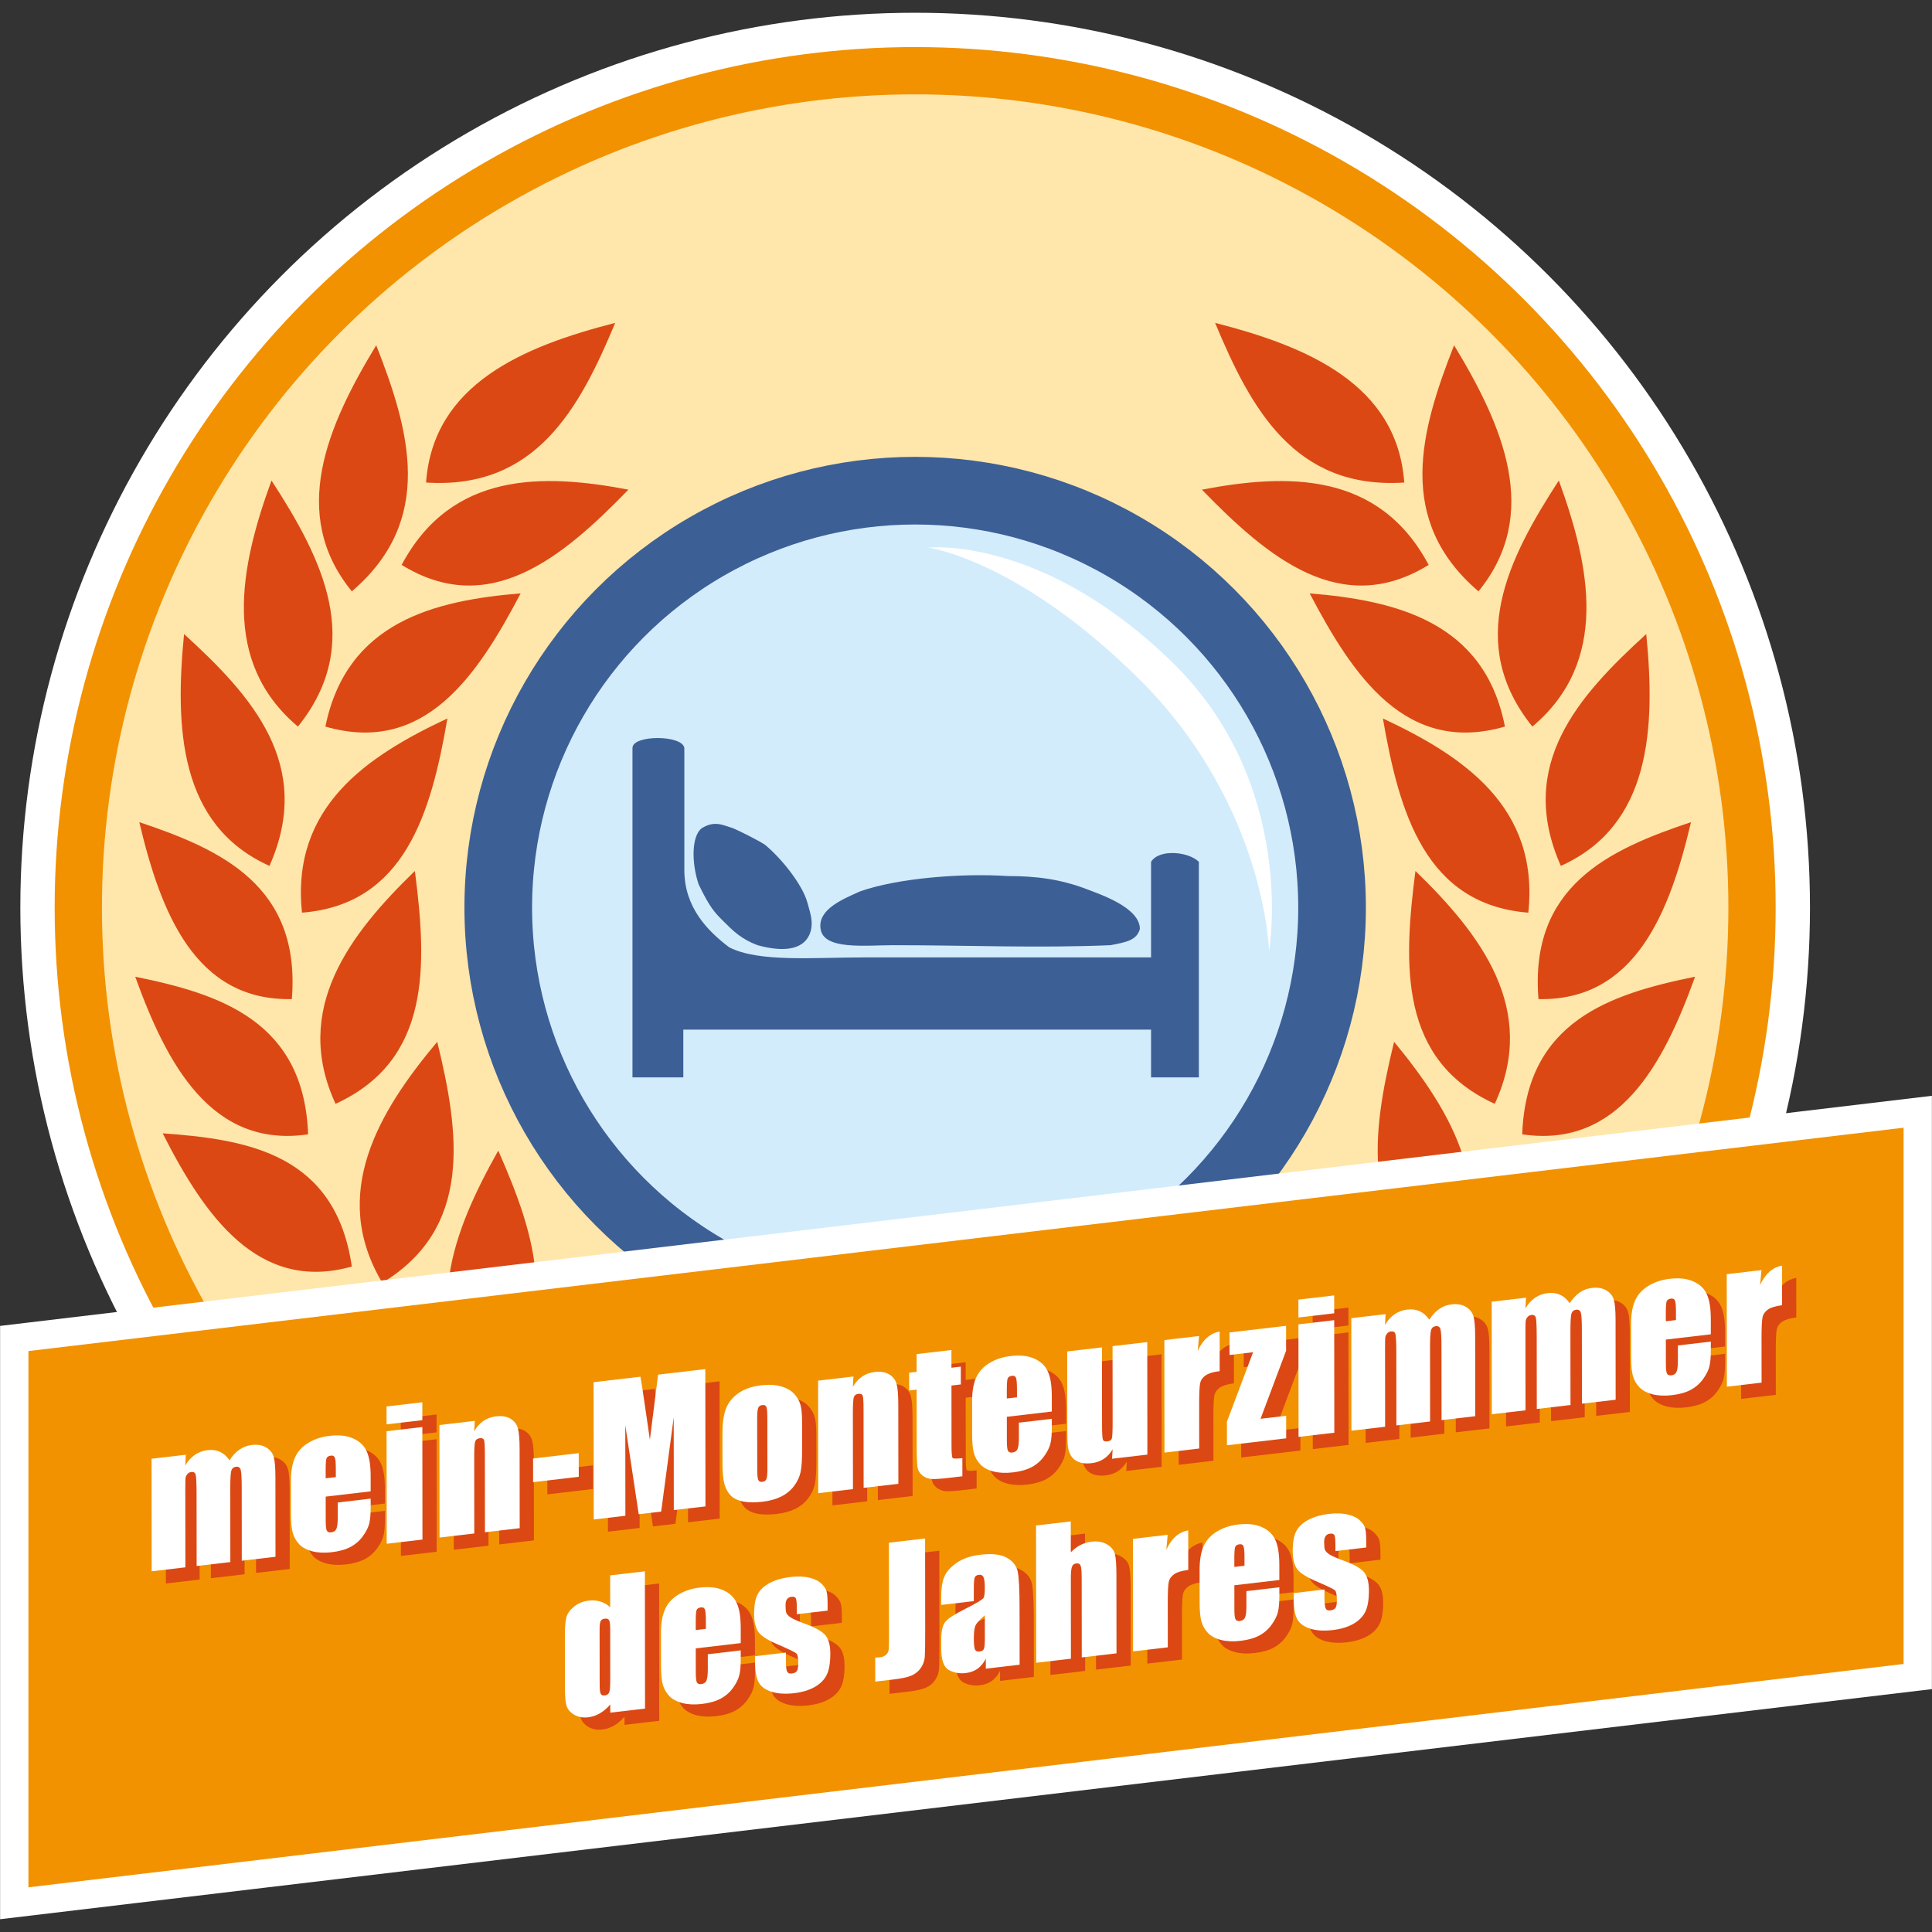
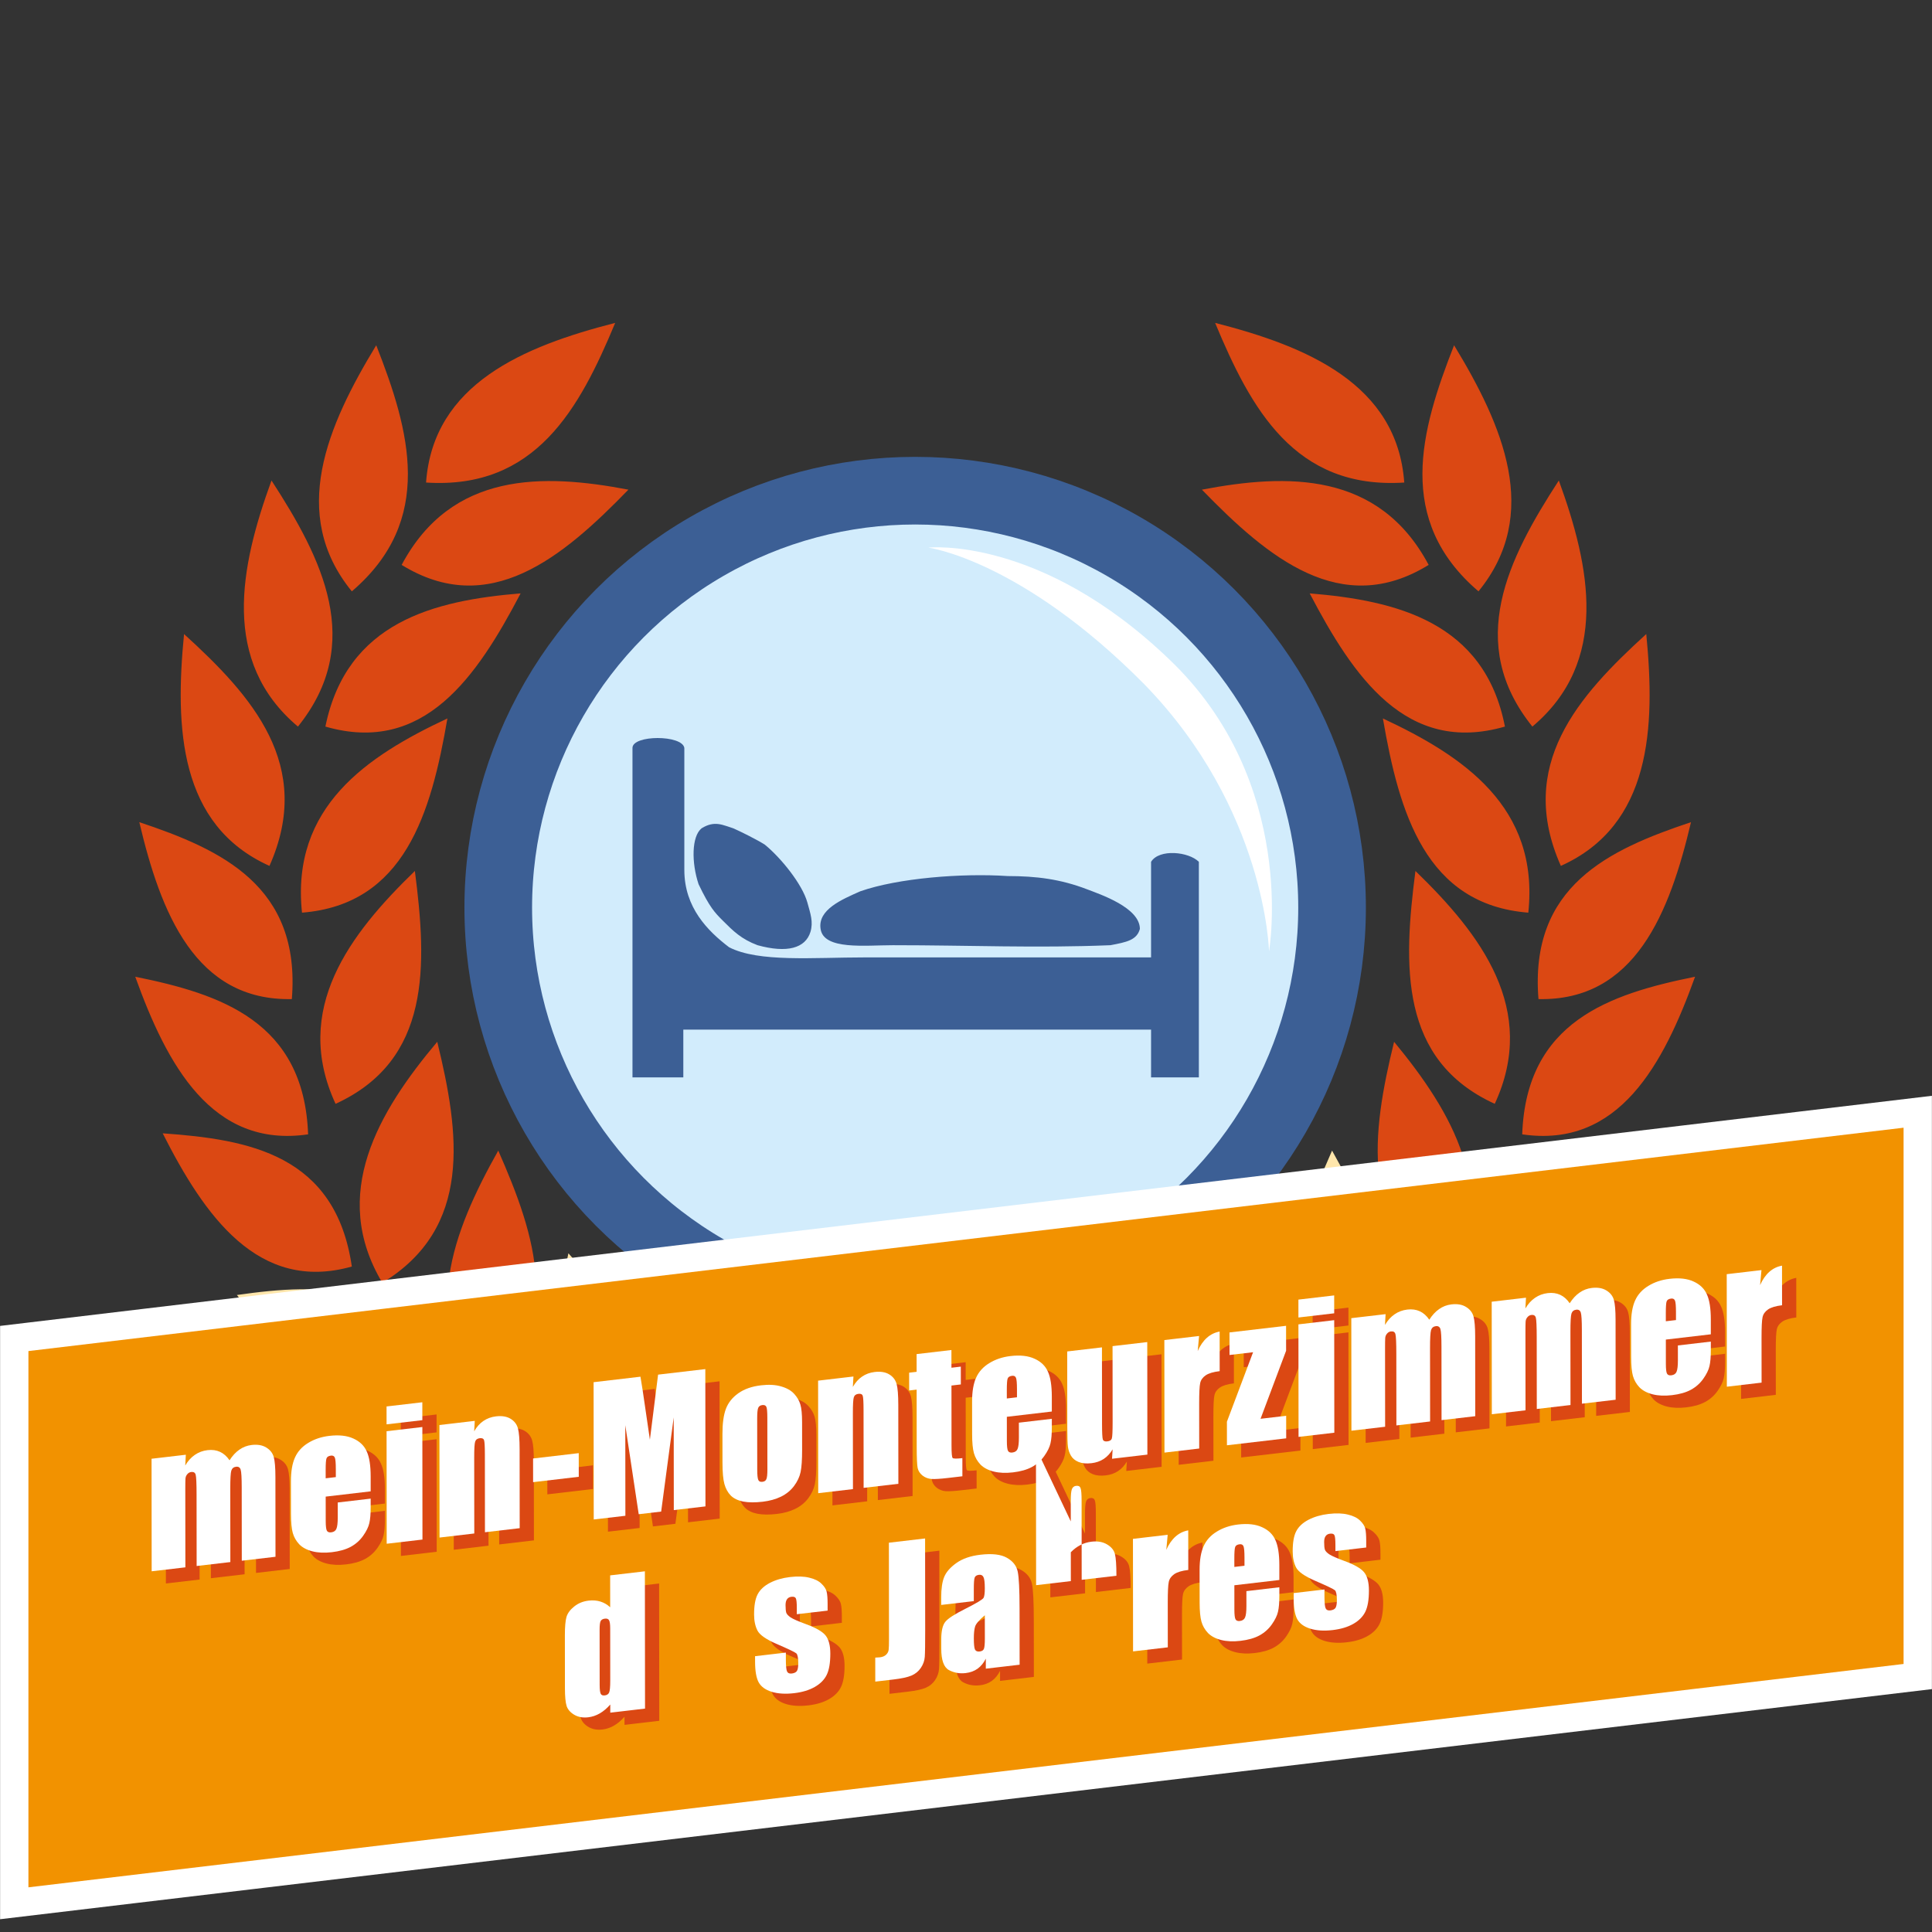
<svg xmlns="http://www.w3.org/2000/svg" xmlns:xlink="http://www.w3.org/1999/xlink" width="190" height="190">
  <rect width="100%" height="100%" fill="#333333" stroke="none" />
-   <circle cx="90" cy="89.255" r="88" fill="#fff" />
-   <circle cx="90" cy="89.255" r="82.3" fill="#ffe6ab" />
-   <circle cx="90" cy="89.255" r="82.3" fill="none" stroke="#f29200" stroke-width="4.649" />
  <path d="M128 88.655c0 21.9-17 39.7-37.9 39.7-21.1 0-38.1-17.8-38.1-39.7 0-21.7 17-37.7 37.9-38.4 17.2-.8 38.1 16.7 38.1 38.4z" fill="#d2ecfc" />
  <path d="M62.2 73.555v32.4h5v-4.7h46v4.7h4.7v-21.2c-1-1-3.9-1.3-4.7 0v9.4H85c-5 0-10.4.5-13.3-1-2.1-1.6-4.4-3.9-4.4-7.6v-12c-.2-1.3-5.1-1.3-5.1 0zm22.4 14.1c-1.8.8-4.2 1.8-3.9 3.7.3 2.1 4.4 1.6 7.1 1.6 7.6 0 14.1.3 21.4 0 1.6-.3 2.6-.5 2.9-1.6 0-2.1-3.9-3.4-5.2-3.9-2.6-1-5-1.3-7.8-1.3-4.5-.3-10.8.2-14.5 1.5zm-13.5 2.9c1 1 1.8 1.8 3.4 2.4 2.9.8 4.7.3 5.2-1.3.3-1 0-1.8-.3-2.9-.5-1.8-2.6-4.4-4.2-5.7-.8-.5-2.4-1.3-3.1-1.6-1-.3-1.8-.8-3.1 0-1 .8-1 3.4-.3 5.5 1.1 2.3 1.6 2.8 2.4 3.6z" fill="#3c5f95" />
  <circle cx="90" cy="89.255" r="41" fill="none" stroke="#3c5f95" stroke-width="6.652" />
  <g fill-rule="evenodd">
    <path d="M68.6 152.355c-7.4-7.5-15-3-22.1 2.2 7.8 3.6 16.2 6 22.1-2.2z" fill="#db4813" />
    <path d="M61.7 146.655c5.4-9.5.1-16.8-5.8-23.4-2 9.1-2.7 18.6 5.8 23.4z" fill="#ffe6ab" />
    <path d="M55.3 146.055c-5.2-9.5-13.6-7.4-21.8-4.5 6.6 5.9 14.1 10.7 21.8 4.5zm-7.6-8.6c7.9-7.1 5-15.9 1.3-24.3-4.5 8-7.9 16.8-1.3 24.3z" fill="#db4813" />
    <path d="M43.8 136.355c-3.5-10.4-12.1-10.2-20.5-9 5.3 7.1 11.8 13.4 20.5 9z" fill="#ffe6ab" />
    <path d="M37.6 126.155c8.9-5.4 7.6-14.7 5.4-23.7-5.8 6.9-10.6 15-5.4 23.7zm-3-1.6c-1.6-11-10.1-12.5-18.6-13.1 4.1 8.1 9.4 15.7 18.6 13.1zm-1.6-16c9.4-4.3 9-13.6 7.8-22.9-6.4 6.2-12.1 13.6-7.8 22.9zm-2.7 3c-.4-11.1-8.6-13.8-17-15.5 3.1 8.6 7.5 16.9 17 15.5zm-1.6-13.3c.9-11.1-6.9-14.7-15-17.4 2.1 8.9 5.5 17.6 15 17.4zm1-8.5c10.1-.8 12.7-9.8 14.3-19.1-7.9 3.7-15.4 8.7-14.3 19.1zm2.3-18.3c9.7 2.8 14.9-4.9 19.2-13.1-8.5.7-17.1 2.8-19.2 13.1zm-5.5 13.7c4.4-9.9-1.7-16.7-8.4-22.8-.9 9.2-.5 18.8 8.4 22.8zm8.1-27c8.2-7 5.7-15.8 2.4-24.2-4.8 7.9-8.6 16.6-2.4 24.2zm7.3-10.7c10.8.7 15.1-7.3 18.6-15.7-9 2.3-17.9 6-18.6 15.7zm-2.4 8.1c8.6 5.3 15.8-.7 22.3-7.4-8.4-1.6-17.4-1.8-22.3 7.4zm-10.2 15.9c6.6-8.2 2.4-16.5-2.6-24.2-3.1 8.5-5 17.8 2.6 24.2zm82.1 80.9c7.4-7.5 15-3 22.1 2.2-7.8 3.6-16.2 6-22.1-2.2zm7-5.7c-5.4-9.5-.1-16.8 5.8-23.4 1.9 9.1 2.6 18.6-5.8 23.4zm6.3-.6c5.2-9.5 13.6-7.4 21.8-4.5-6.6 5.9-14.1 10.7-21.8 4.5z" fill="#db4813" />
    <path d="M132.3 137.455c-7.9-7.1-5-15.9-1.3-24.3 4.5 8 7.9 16.8 1.3 24.3z" fill="#ffe6ab" />
    <path d="M136.2 136.355c3.5-10.4 12.1-10.2 20.5-9-5.3 7.1-11.8 13.4-20.5 9zm6.3-10.2c-8.9-5.4-7.6-14.7-5.4-23.7 5.7 6.9 10.5 15 5.4 23.7zm2.9-1.6c1.6-11 10.1-12.5 18.6-13.1-4.1 8.1-9.4 15.7-18.6 13.1zm1.6-16c-9.4-4.3-9-13.6-7.8-22.9 6.4 6.2 12.1 13.6 7.8 22.9zm2.7 3c.4-11.1 8.6-13.8 17-15.5-3.1 8.6-7.5 16.9-17 15.5zm1.6-13.3c-.9-11.1 6.9-14.7 15-17.4-2.1 8.9-5.5 17.6-15 17.4zm-1-8.5c-10.1-.8-12.7-9.8-14.3-19.1 7.9 3.7 15.4 8.7 14.3 19.1zm-2.3-18.3c-9.7 2.8-14.9-4.9-19.2-13.1 8.5.7 17.2 2.8 19.2 13.1zm5.5 13.7c-4.4-9.9 1.7-16.7 8.4-22.8.9 9.2.5 18.8-8.4 22.8zm-8.1-27c-8.2-7-5.7-15.8-2.4-24.2 4.8 7.9 8.6 16.6 2.4 24.2zm-7.3-10.7c-10.8.7-15.1-7.3-18.6-15.7 9 2.3 17.9 6 18.6 15.7zm2.4 8.1c-8.6 5.3-15.8-.7-22.3-7.4 8.4-1.6 17.4-1.8 22.3 7.4zm10.2 15.9c-6.6-8.2-2.4-16.5 2.6-24.2 3.1 8.5 5 17.8-2.6 24.2z" fill="#db4813" />
  </g>
  <path d="M91.3 53.855s11-1.2 23.7 11c12.7 12.1 9.8 28.7 9.8 28.7s-.3-14-12.3-26.3c-12.1-12.2-21.2-13.4-21.2-13.4z" fill="#fff" />
  <path d="M1.402 131.632l24.826-2.957 162.37-19.341v55.543L1.402 187.175z" fill="#f29200" stroke="#fff" stroke-width="2.786" />
  <g transform="matrix(1.007 -.118 .001 .993 1.409 2.455)" fill="#db4813">
    <use xlink:href="#B" />
    <use xlink:href="#C" />
    <use xlink:href="#D" />
    <use xlink:href="#E" />
    <path d="M56.363 149.348v2.343h-4.46v-2.343z" />
    <use xlink:href="#F" />
    <use xlink:href="#G" />
    <use xlink:href="#H" />
    <use xlink:href="#I" />
    <use xlink:href="#J" />
    <use xlink:href="#K" />
    <use xlink:href="#L" />
    <use xlink:href="#M" />
    <use xlink:href="#N" />
    <use xlink:href="#O" />
    <use xlink:href="#O" x="13.711" />
    <use xlink:href="#C" x="130.879" />
    <use xlink:href="#L" x="54.922" />
    <use xlink:href="#P" />
    <use xlink:href="#Q" />
    <use xlink:href="#R" />
    <use xlink:href="#S" />
    <use xlink:href="#T" />
    <use xlink:href="#U" />
    <use xlink:href="#L" x="-3.086" y="19.322" />
    <use xlink:href="#C" x="88.721" y="19.322" />
    <use xlink:href="#R" x="52.6" />
  </g>
  <g transform="matrix(1.007 -.118 .001 .993 .009 1.255)" fill="#fff">
    <use xlink:href="#B" />
    <use xlink:href="#C" />
    <use xlink:href="#D" />
    <use xlink:href="#E" />
    <path d="M56.363 149.348v2.343h-4.46v-2.343z" />
    <use xlink:href="#F" />
    <use xlink:href="#G" />
    <use xlink:href="#H" />
    <use xlink:href="#I" />
    <use xlink:href="#J" />
    <use xlink:href="#K" />
    <use xlink:href="#L" />
    <use xlink:href="#M" />
    <use xlink:href="#N" />
    <use xlink:href="#O" />
    <use xlink:href="#O" x="13.711" />
    <use xlink:href="#C" x="130.879" />
    <use xlink:href="#L" x="54.922" />
    <use xlink:href="#P" />
    <use xlink:href="#Q" />
    <use xlink:href="#R" />
    <use xlink:href="#S" />
    <use xlink:href="#T" />
    <use xlink:href="#U" />
    <use xlink:href="#L" x="-3.086" y="19.322" />
    <use xlink:href="#C" x="88.721" y="19.322" />
    <use xlink:href="#R" x="52.6" />
  </g>
  <defs>
    <path id="B" d="M17.996 144.947l-.059 1.058q.395-.63.941-.941.546-.319 1.243-.319 1.361 0 2.142 1.26.428-.63.966-.941.538-.319 1.193-.319.865 0 1.428.42.571.42.731 1.033.16.605.16 1.974v7.92h-3.292v-7.265q0-1.428-.101-1.764-.092-.344-.445-.344-.361 0-.47.336-.101.336-.101 1.772v7.265h-3.292v-7.08q0-1.638-.084-1.965-.076-.328-.437-.328-.227 0-.386.176-.16.168-.176.42-.017.244-.017 1.05v7.727h-3.292v-11.145z" />
    <path id="C" d="M36.041 150.717h-4.392v2.41q0 .756.109.974.109.218.42.218.386 0 .512-.286.134-.294.134-1.125v-1.47h3.217v.823q0 1.033-.134 1.587-.126.554-.605 1.184-.479.63-1.218.949-.731.311-1.839.311-1.075 0-1.898-.311-.823-.311-1.285-.848-.454-.546-.63-1.193-.176-.655-.176-1.898v-3.25q0-1.461.395-2.301.395-.848 1.293-1.293.899-.454 2.066-.454 1.428 0 2.352.546.932.537 1.302 1.436.378.89.378 2.511zm-3.401-1.814v-.815q0-.865-.092-1.117-.092-.252-.378-.252-.353 0-.437.218-.084.21-.084 1.151v.815z" />
    <path id="D" d="M41.094 142.495v1.772H37.6v-1.772zm0 2.452v11.145H37.6v-11.145z" />
    <path id="E" d="M46.213 144.947l-.059 1.025q.37-.613.899-.915.538-.311 1.235-.311.873 0 1.428.412.554.412.714 1.041.16.621.16 2.083v7.811h-3.393v-7.718q0-1.151-.076-1.403-.076-.252-.42-.252-.361 0-.454.294-.092.286-.092 1.545v7.533h-3.393v-11.145z" />
    <path id="F" d="M68.731 142.495v13.597H65.64v-9.179l-1.235 9.179h-2.192l-1.302-8.97v8.97h-3.091v-13.597h4.577q.202 1.226.428 2.889l.487 3.46.806-6.349z" />
    <path id="G" d="M78.175 148.861v2.729q0 1.503-.151 2.209-.151.697-.647 1.31-.496.605-1.277.899-.773.286-1.78.286-1.125 0-1.906-.244-.781-.252-1.218-.747-.428-.504-.613-1.209-.185-.714-.185-2.133v-2.855q0-1.554.336-2.427.336-.873 1.209-1.403.873-.529 2.234-.529 1.142 0 1.957.344.823.336 1.268.882.445.546.605 1.125.168.579.168 1.764zm-3.393-.84q0-.857-.092-1.075-.092-.227-.395-.227-.302 0-.403.227-.101.218-.101 1.075v5.031q0 .789.101 1.033.101.235.395.235.302 0 .395-.218.101-.218.101-.941z" />
    <path id="H" d="M83.194 144.947l-.059 1.025q.37-.613.899-.915.537-.311 1.235-.311.873 0 1.428.412.554.412.714 1.041.16.621.16 2.083v7.811h-3.393v-7.718q0-1.151-.076-1.403-.076-.252-.42-.252-.361 0-.454.294-.092.286-.092 1.545v7.533h-3.393v-11.145z" />
    <path id="I" d="M92.765 143.46v1.755h.915v1.764h-.915v5.963q0 1.1.109 1.226.118.126.949.126v1.797h-1.369q-1.159 0-1.654-.092-.496-.101-.873-.445-.378-.353-.47-.798-.092-.454-.092-2.116v-5.661h-.731v-1.764h.731v-1.755z" />
    <path id="J" d="M102.562 150.717H98.17v2.41q0 .756.109.974.109.218.42.218.386 0 .512-.286.134-.294.134-1.125v-1.47h3.217v.823q0 1.033-.134 1.587-.126.554-.605 1.184-.479.63-1.218.949-.731.311-1.839.311-1.075 0-1.898-.311-.823-.311-1.285-.848-.454-.546-.63-1.193-.176-.655-.176-1.898v-3.25q0-1.461.395-2.301.395-.848 1.293-1.293.899-.454 2.066-.454 1.428 0 2.352.546.932.537 1.302 1.436.378.89.378 2.511zm-3.401-1.814v-.815q0-.865-.092-1.117-.092-.252-.378-.252-.353 0-.437.218-.084.21-.084 1.151v.815z" />
    <path id="K" d="M111.889 144.947v11.145h-3.452l.059-.924q-.353.563-.873.848-.512.277-1.184.277-.764 0-1.268-.269-.504-.269-.747-.714-.235-.445-.294-.924-.059-.487-.059-1.923v-7.517h3.393v7.584q0 1.302.076 1.545.084.244.437.244.378 0 .445-.252.076-.252.076-1.621v-7.5z" />
    <path id="L" d="M116.95 144.947l-.134 1.461q.739-1.571 2.142-1.663v3.922q-.932 0-1.369.252-.437.252-.537.705-.101.445-.101 2.066v4.401h-3.393v-11.145z" />
    <path id="M" d="M125.446 144.947v2.469l-2.503 6.442h2.503v2.234h-5.787v-2.335l2.562-6.576h-2.301v-2.234z" />
    <path id="N" d="M130.146 142.495v1.772h-3.494v-1.772zm0 2.452v11.145h-3.494v-11.145z" />
    <path id="O" d="M135.164 144.947l-.059 1.058q.395-.63.941-.941.546-.319 1.243-.319 1.361 0 2.142 1.26.428-.63.966-.941.537-.319 1.193-.319.865 0 1.428.42.571.42.731 1.033.16.605.16 1.974v7.92h-3.292v-7.265q0-1.428-.101-1.764-.092-.344-.445-.344-.361 0-.47.336-.101.336-.101 1.772v7.265h-3.292v-7.08q0-1.638-.084-1.965-.076-.328-.437-.328-.227 0-.386.176-.16.168-.176.42-.017.244-.017 1.05v7.727h-3.292v-11.145z" />
    <path id="P" d="M62.81 161.817v13.597h-3.393v-.806q-.487.504-1.025.756-.538.252-1.125.252-.789 0-1.369-.412-.579-.42-.747-.966-.16-.546-.16-1.78v-5.215q0-1.285.16-1.822.168-.537.756-.941.588-.412 1.403-.412.63 0 1.151.227.529.227.957.68v-3.158zm-3.393 5.257q0-.613-.109-.823-.101-.21-.412-.21-.302 0-.412.193-.101.185-.101.84v5.459q0 .68.101.899.101.21.386.21.328 0 .437-.235.109-.244.109-1.176z" />
-     <path id="Q" d="M72.162 170.039H67.77v2.41q0 .756.109.974.109.218.42.218.386 0 .512-.286.134-.294.134-1.125v-1.47h3.217v.823q0 1.033-.134 1.587-.126.554-.605 1.184-.479.63-1.218.949-.731.311-1.839.311-1.075 0-1.898-.311-.823-.311-1.285-.848-.454-.546-.63-1.193-.176-.655-.176-1.898v-3.25q0-1.461.395-2.301.395-.848 1.293-1.293.899-.454 2.066-.454 1.428 0 2.352.546.932.537 1.302 1.436.378.89.378 2.511zm-3.401-1.814v-.815q0-.865-.092-1.117-.092-.252-.378-.252-.353 0-.437.218-.084.21-.084 1.151v.815z" />
    <path id="R" d="M80.649 167.83h-3.007v-.605q0-.773-.092-.974-.084-.21-.437-.21-.286 0-.428.193-.143.185-.143.563 0 .512.067.756.076.235.428.521.361.286 1.47.831 1.478.722 1.94 1.361.462.638.462 1.856 0 1.361-.353 2.058-.353.689-1.184 1.067-.823.37-1.99.37-1.293 0-2.217-.403-.915-.403-1.26-1.092-.344-.689-.344-2.083v-.537h3.007v.705q0 .899.109 1.167.118.269.454.269.361 0 .504-.176.143-.185.143-.764 0-.798-.185-.999-.193-.202-1.974-1.193-1.495-.84-1.822-1.52-.328-.689-.328-1.629 0-1.335.353-1.965.353-.638 1.193-.983.848-.344 1.965-.344 1.109 0 1.881.286.781.277 1.193.739.42.462.504.857.092.395.092 1.235z" />
    <path id="S" d="M90.175 161.817v9.087q0 2.041-.042 2.629-.042.579-.386 1.05-.336.47-.924.655-.579.176-1.755.176h-1.772v-2.377q.319.025.462.025.378 0 .596-.185.218-.185.252-.454.034-.269.034-1.041v-9.566z" />
    <path id="T" d="M94.925 168.586h-3.183v-.747q0-1.293.294-1.99.302-.705 1.201-1.243.899-.537 2.335-.537 1.722 0 2.595.613.873.605 1.05 1.495.176.882.176 3.645v5.593h-3.301v-.991q-.311.596-.806.899-.487.294-1.167.294-.89 0-1.638-.496-.739-.504-.739-2.192v-.915q0-1.251.395-1.705.395-.454 1.957-1.058 1.671-.655 1.789-.882.118-.227.118-.924 0-.873-.134-1.134-.126-.269-.428-.269-.344 0-.428.227-.084.218-.084 1.151zM96 170.115q-.815.596-.949.999-.126.403-.126 1.159 0 .865.109 1.117.118.252.454.252.319 0 .412-.193.101-.202.101-1.041z" />
-     <path id="U" d="M104.403 161.817v3.057q.437-.403.941-.605.512-.202 1.092-.202.89 0 1.512.454.63.454.764 1.05.143.588.143 2.158v7.685h-3.393v-7.844q0-.974-.101-1.251-.092-.277-.428-.277-.311 0-.42.286-.109.286-.109 1.134v7.953h-3.393v-13.597z" />
+     <path id="U" d="M104.403 161.817v3.057q.437-.403.941-.605.512-.202 1.092-.202.89 0 1.512.454.63.454.764 1.05.143.588.143 2.158h-3.393v-7.844q0-.974-.101-1.251-.092-.277-.428-.277-.311 0-.42.286-.109.286-.109 1.134v7.953h-3.393v-13.597z" />
  </defs>
</svg>